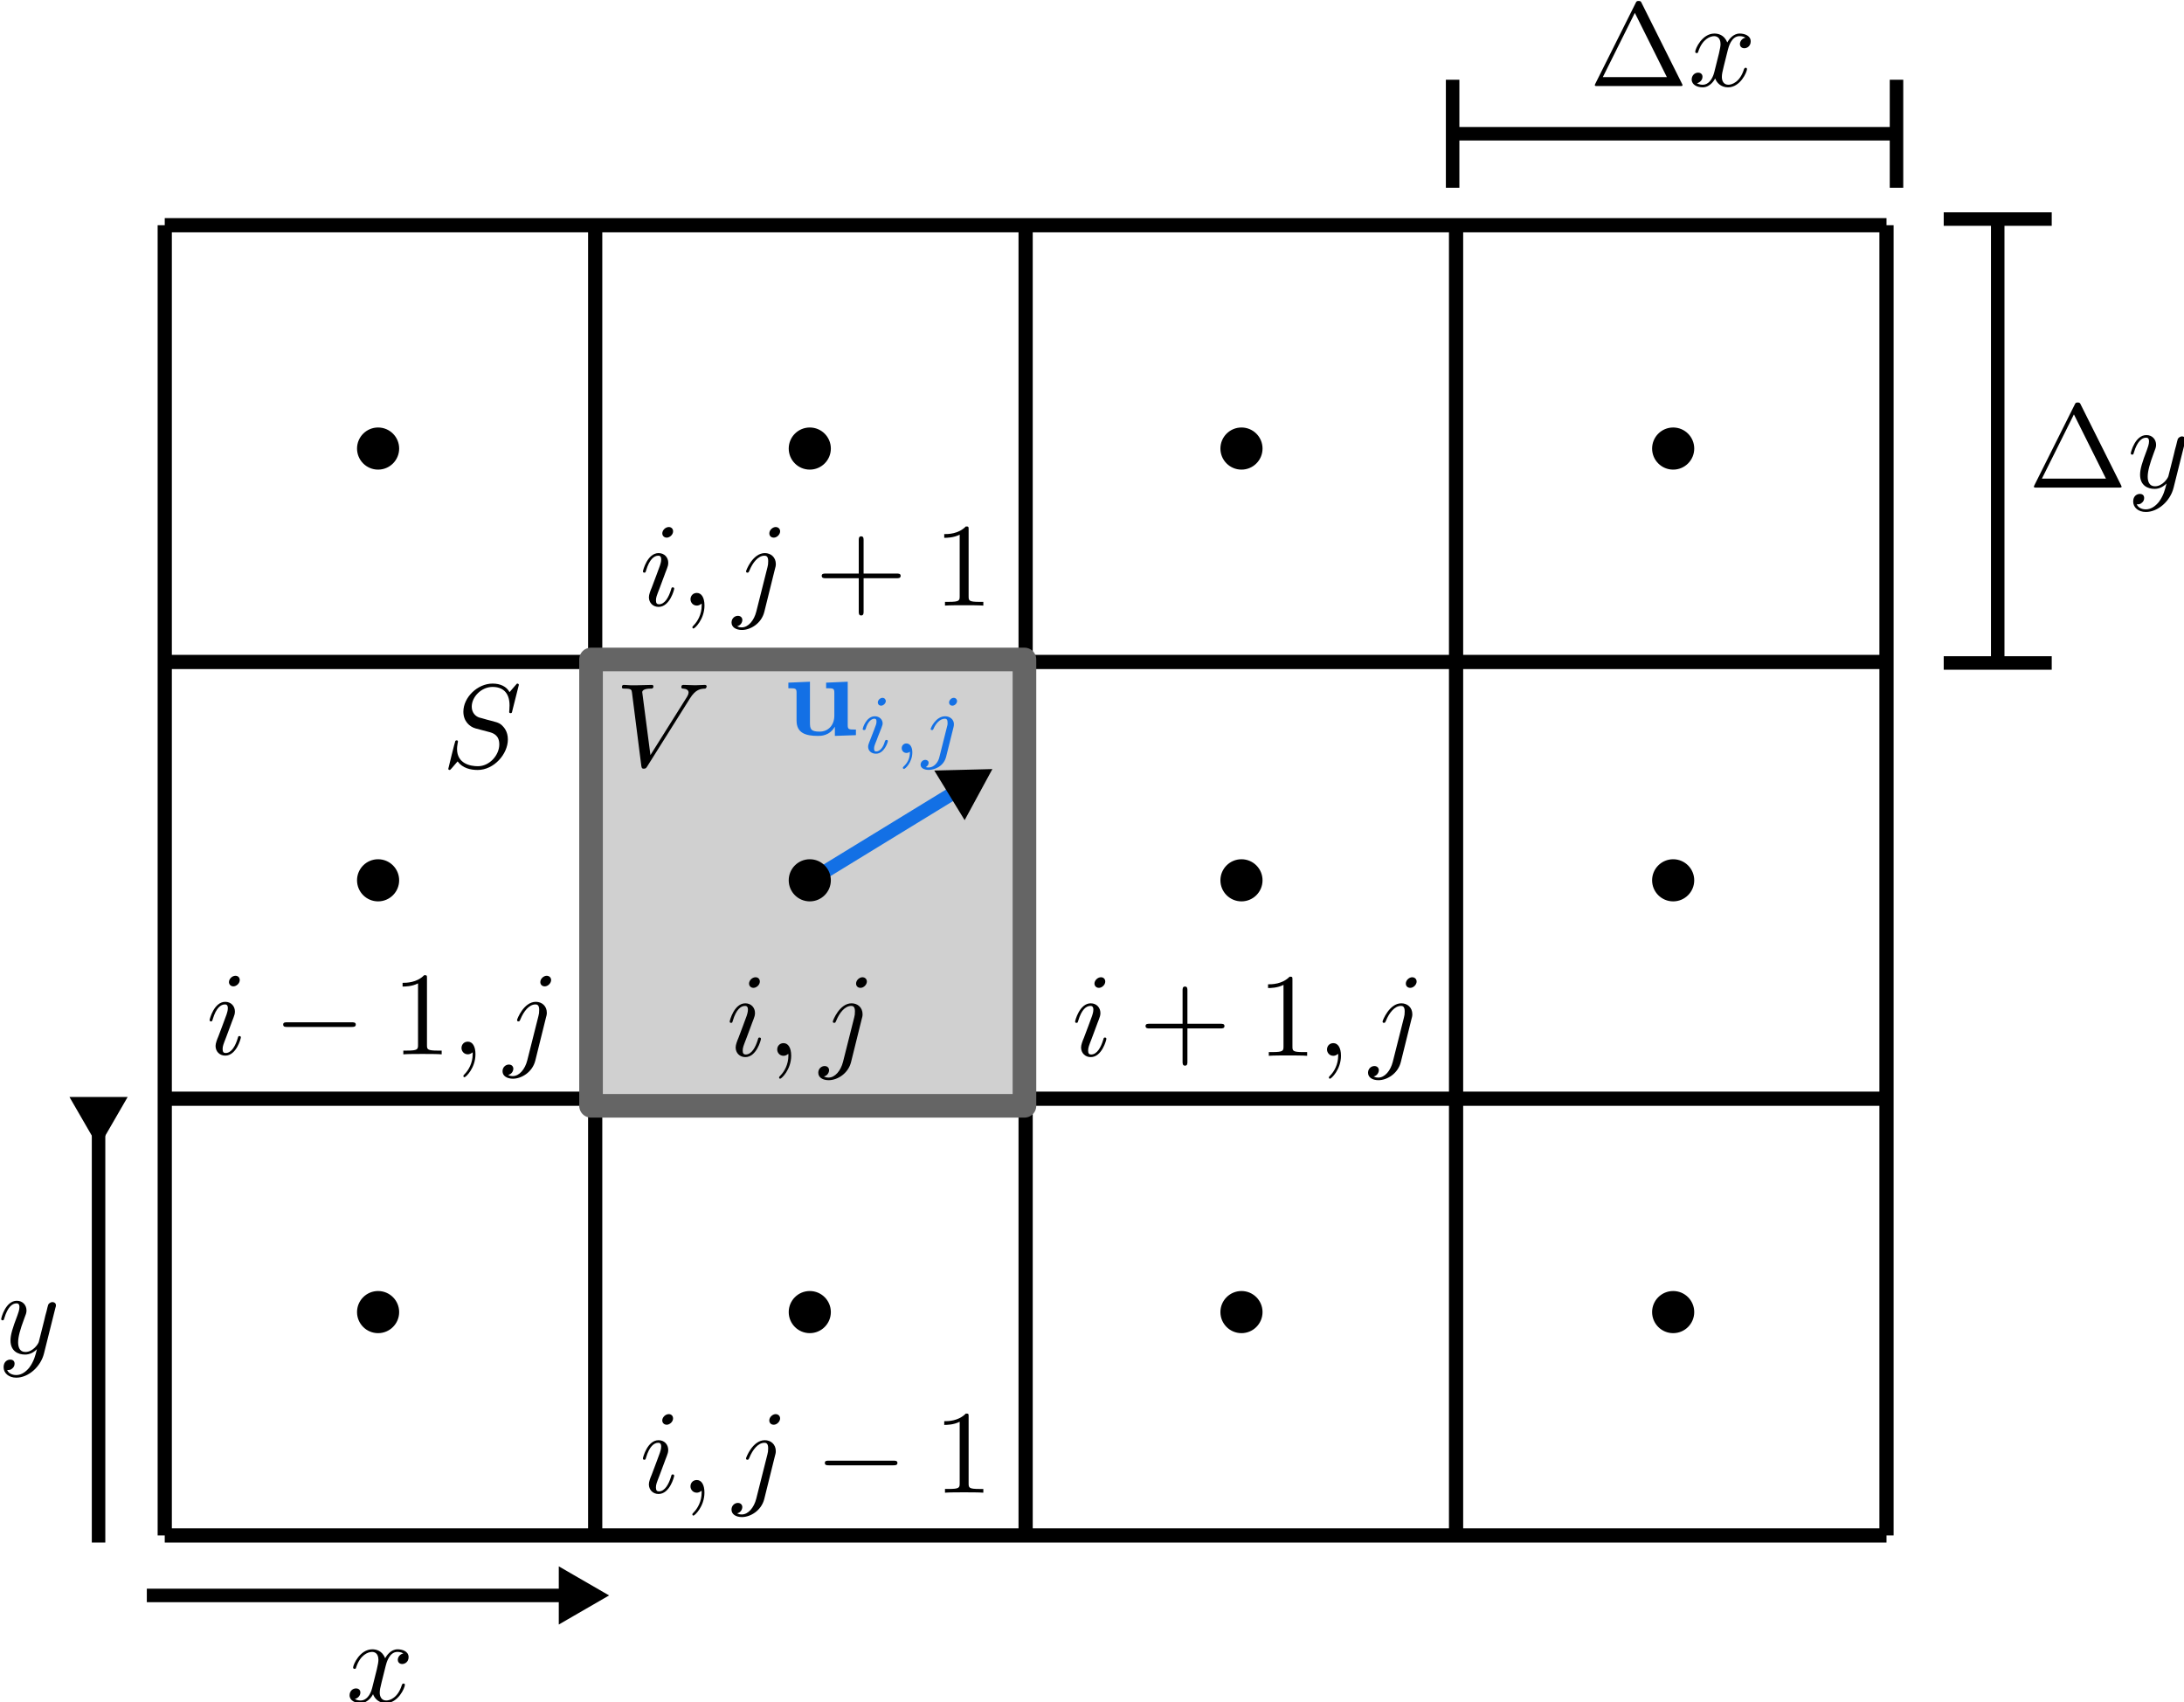
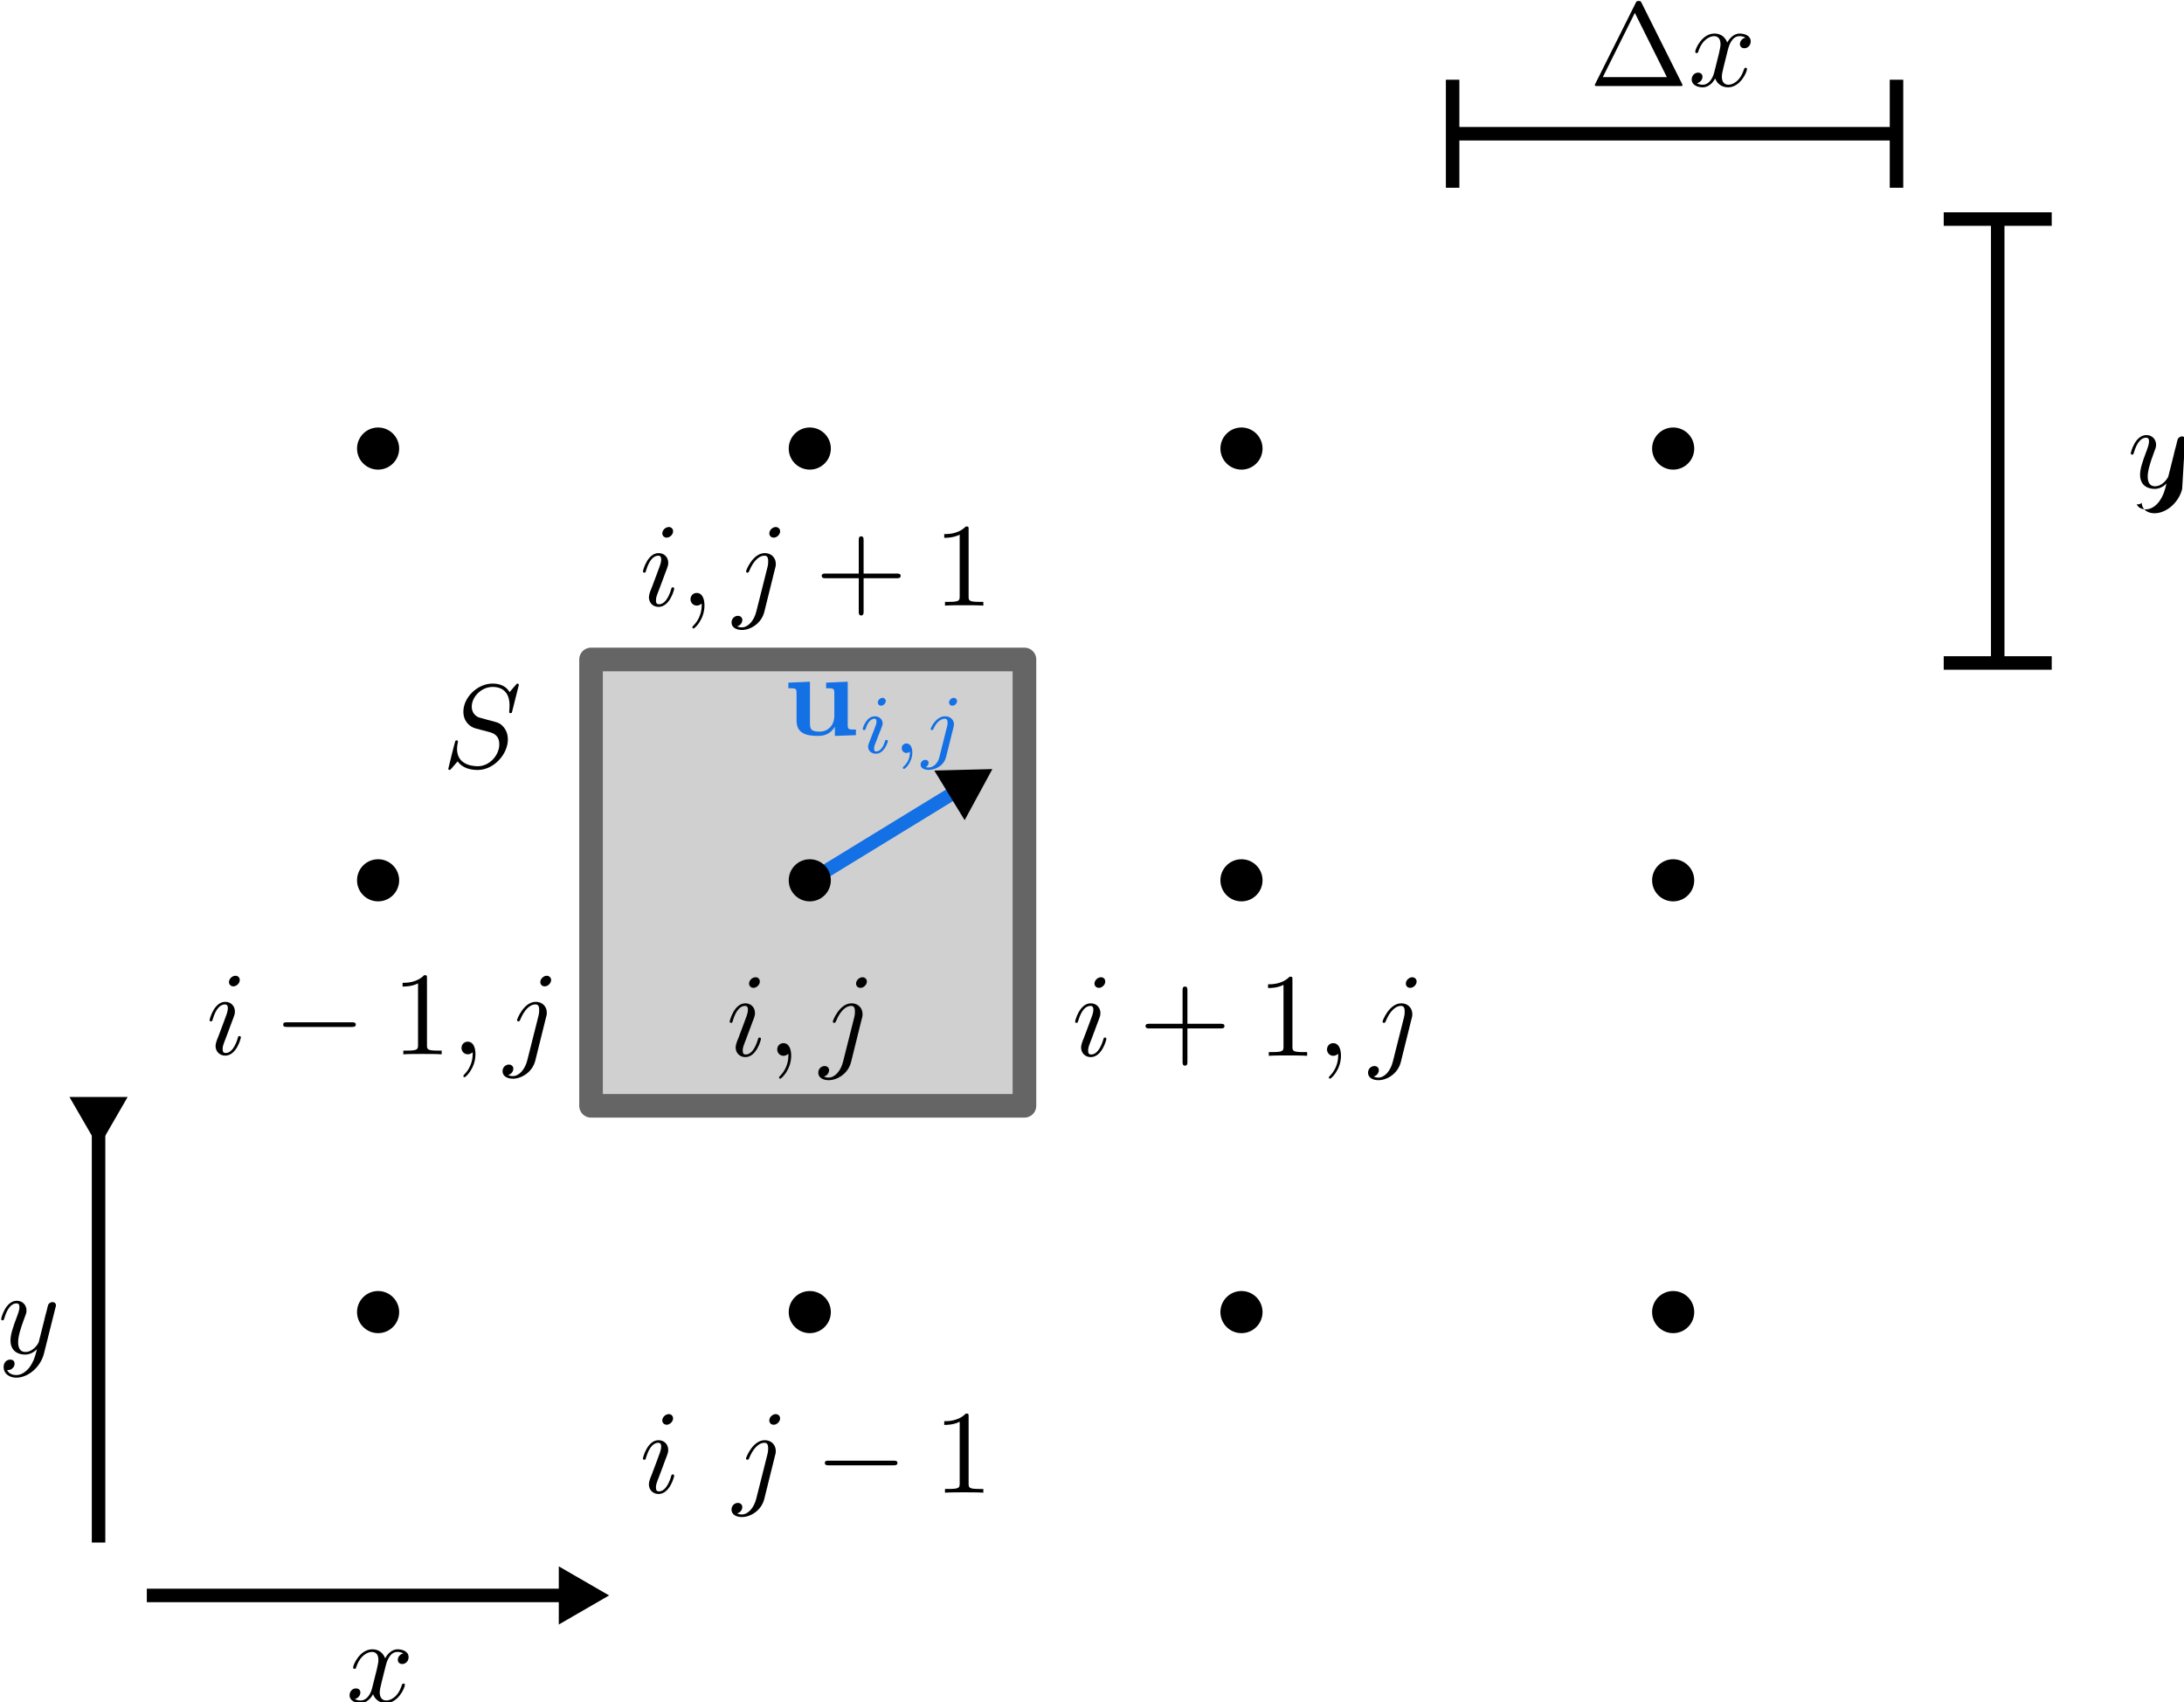
<svg xmlns="http://www.w3.org/2000/svg" width="64.707mm" height="50.423mm" viewBox="0 0 64.707 50.423" version="1.1" id="svg1">
  <defs id="defs1">
    <marker style="overflow:visible" id="Stop-2" refX="0" refY="0" orient="auto" markerWidth="1" markerHeight="1" viewBox="0 0 1 1" preserveAspectRatio="xMidYMid">
      <path style="fill:none;stroke:context-stroke;stroke-width:1" d="M 0,4 V -4" id="path23-7" />
    </marker>
    <marker style="overflow:visible" id="marker9-1" refX="0" refY="0" orient="auto" markerWidth="1" markerHeight="1" viewBox="0 0 1 1" preserveAspectRatio="xMidYMid">
      <path style="fill:none;stroke:context-stroke;stroke-width:1" d="M 0,4 V -4" id="path9-0" />
    </marker>
    <marker style="overflow:visible" id="Stop-6-0" refX="0" refY="0" orient="auto" markerWidth="1" markerHeight="1" viewBox="0 0 1 1" preserveAspectRatio="xMidYMid">
      <path style="fill:none;stroke:context-stroke;stroke-width:1" d="M 0,4 V -4" id="path23-5-9" />
    </marker>
    <marker style="overflow:visible" id="marker9-7-7" refX="0" refY="0" orient="auto" markerWidth="1" markerHeight="1" viewBox="0 0 1 1" preserveAspectRatio="xMidYMid">
      <path style="fill:none;stroke:context-stroke;stroke-width:1" d="M 0,4 V -4" id="path9-3-1" />
    </marker>
    <marker style="overflow:visible" id="marker7-7" refX="0" refY="0" orient="auto-start-reverse" markerWidth="0.7" markerHeight="0.7" viewBox="0 0 1 1" preserveAspectRatio="xMidYMid">
      <path transform="scale(0.5)" style="fill:context-stroke;fill-rule:evenodd;stroke:context-stroke;stroke-width:1pt" d="M 5.77,0 -2.88,5 V -5 Z" id="path7-4" />
    </marker>
    <marker style="overflow:visible" id="marker7-0-5" refX="0" refY="0" orient="auto-start-reverse" markerWidth="0.7" markerHeight="0.7" viewBox="0 0 1 1" preserveAspectRatio="xMidYMid">
      <path transform="scale(0.5)" style="fill:context-stroke;fill-rule:evenodd;stroke:context-stroke;stroke-width:1pt" d="M 5.77,0 -2.88,5 V -5 Z" id="path7-5-1" />
    </marker>
    <marker style="overflow:visible" id="marker7-6" refX="0" refY="0" orient="auto-start-reverse" markerWidth="0.7" markerHeight="0.7" viewBox="0 0 1 1" preserveAspectRatio="xMidYMid">
      <path transform="scale(0.5)" style="fill:context-stroke;fill-rule:evenodd;stroke:context-stroke;stroke-width:1pt" d="M 5.77,0 -2.88,5 V -5 Z" id="path7-66" />
    </marker>
  </defs>
  <g id="layer1" transform="translate(-3.969,-142.875)">
-     <path id="rect2-8" transform="translate(6.802,91.436)" d="M 53.06,58.111 H 2.048 M 53.06,71.049 H 2.048 M 53.06,83.987 H 2.048 M 53.06,96.925 H 2.048 M 53.06,58.111 V 96.925 M 40.307,58.111 V 96.925 M 27.554,58.111 V 96.925 M 14.801,58.111 V 96.925 M 2.048,58.111 v 38.814" style="fill:none;fill-opacity:1;stroke:#000000;stroke-width:0.421" />
    <path id="rect20" style="fill:#d0d0d0;stroke:#656565;stroke-width:0.7;stroke-linecap:square;stroke-linejoin:round" d="m 21.48,162.411 h 12.841 v 13.222 H 21.48 Z" />
    <path style="fill:none;fill-opacity:1;stroke:#1370e5;stroke-width:0.4;stroke-dasharray:none;stroke-opacity:1;marker-end:url(#marker7-6)" d="m 27.935,168.985 4.588,-2.808" id="path11-0" />
    <path id="path1-9-1" transform="translate(-14.443,104.589)" d="m 30.188,51.574 c 0,0.317 -0.257,0.574 -0.574,0.574 -0.317,0 -0.574,-0.257 -0.574,-0.574 0,-0.317 0.257,-0.574 0.574,-0.574 0.317,0 0.574,0.257 0.574,0.574 z m 12.79,0 c 0,0.317 -0.257,0.574 -0.574,0.574 -0.317,0 -0.574,-0.257 -0.574,-0.574 0,-0.317 0.257,-0.574 0.574,-0.574 0.317,0 0.574,0.257 0.574,0.574 z m 12.79,0 c 0,0.317 -0.257,0.574 -0.574,0.574 -0.317,0 -0.574,-0.257 -0.574,-0.574 0,-0.317 0.257,-0.574 0.574,-0.574 0.317,0 0.574,0.257 0.574,0.574 z m 12.79,0 c 0,0.317 -0.257,0.574 -0.574,0.574 -0.317,0 -0.574,-0.257 -0.574,-0.574 0,-0.317 0.257,-0.574 0.574,-0.574 0.317,0 0.574,0.257 0.574,0.574 z M 30.188,64.364 c 0,0.317 -0.257,0.574 -0.574,0.574 -0.317,0 -0.574,-0.257 -0.574,-0.574 0,-0.317 0.257,-0.574 0.574,-0.574 0.317,0 0.574,0.257 0.574,0.574 z m 12.79,0 c 0,0.317 -0.257,0.574 -0.574,0.574 -0.317,0 -0.574,-0.257 -0.574,-0.574 0,-0.317 0.257,-0.574 0.574,-0.574 0.317,0 0.574,0.257 0.574,0.574 z m 12.79,0 c 0,0.317 -0.257,0.574 -0.574,0.574 -0.317,0 -0.574,-0.257 -0.574,-0.574 0,-0.317 0.257,-0.574 0.574,-0.574 0.317,0 0.574,0.257 0.574,0.574 z m 12.79,0 c 0,0.317 -0.257,0.574 -0.574,0.574 -0.317,0 -0.574,-0.257 -0.574,-0.574 0,-0.317 0.257,-0.574 0.574,-0.574 0.317,0 0.574,0.257 0.574,0.574 z M 30.188,77.155 c 0,0.317 -0.257,0.574 -0.574,0.574 -0.317,0 -0.574,-0.257 -0.574,-0.574 0,-0.317 0.257,-0.574 0.574,-0.574 0.317,0 0.574,0.257 0.574,0.574 z m 12.79,0 c 0,0.317 -0.257,0.574 -0.574,0.574 -0.317,0 -0.574,-0.257 -0.574,-0.574 0,-0.317 0.257,-0.574 0.574,-0.574 0.317,0 0.574,0.257 0.574,0.574 z m 12.79,0 c 0,0.317 -0.257,0.574 -0.574,0.574 -0.317,0 -0.574,-0.257 -0.574,-0.574 0,-0.317 0.257,-0.574 0.574,-0.574 0.317,0 0.574,0.257 0.574,0.574 z m 12.79,0 c 0,0.317 -0.257,0.574 -0.574,0.574 -0.317,0 -0.574,-0.257 -0.574,-0.574 0,-0.317 0.257,-0.574 0.574,-0.574 0.317,0 0.574,0.257 0.574,0.574 z" style="fill:#000000;fill-opacity:1;stroke:#000000;stroke-width:0.1;stroke-dasharray:none" />
    <g fill="#000000" fill-opacity="1" id="id-6db3ad41-5d67-4144-8ece-df3410f6ba68-1" transform="matrix(0.353,0,0,0.353,-38.274,145.717)">
      <g transform="translate(148.712,134.765)" id="g9012-6">
        <path d="M 3.328,-3.016 C 3.391,-3.266 3.625,-4.188 4.312,-4.188 c 0.047,0 0.297,0 0.5,0.125 C 4.531,-4 4.344,-3.766 4.344,-3.516 c 0,0.156 0.109,0.344 0.375,0.344 0.219,0 0.531,-0.172 0.531,-0.578 0,-0.516 -0.578,-0.656 -0.922,-0.656 -0.578,0 -0.922,0.531 -1.047,0.75 -0.25,-0.656 -0.781,-0.75 -1.078,-0.75 -1.031,0 -1.609,1.281 -1.609,1.531 0,0.109 0.109,0.109 0.125,0.109 0.078,0 0.109,-0.031 0.125,-0.109 0.344,-1.062 1,-1.312 1.344,-1.312 0.188,0 0.531,0.094 0.531,0.672 0,0.312 -0.172,0.969 -0.531,2.375 -0.156,0.609 -0.516,1.031 -0.953,1.031 -0.062,0 -0.281,0 -0.5,-0.125 0.25,-0.062 0.469,-0.266 0.469,-0.547 0,-0.266 -0.219,-0.344 -0.359,-0.344 -0.312,0 -0.547,0.25 -0.547,0.578 0,0.453 0.484,0.656 0.922,0.656 0.672,0 1.031,-0.703 1.047,-0.75 0.125,0.359 0.484,0.75 1.078,0.75 1.031,0 1.594,-1.281 1.594,-1.531 0,-0.109 -0.078,-0.109 -0.109,-0.109 -0.094,0 -0.109,0.047 -0.141,0.109 -0.328,1.078 -1,1.312 -1.312,1.312 -0.391,0 -0.547,-0.312 -0.547,-0.656 0,-0.219 0.047,-0.438 0.156,-0.875 z m 0,0" id="id-f63ab296-abfd-40fc-b69b-dd7b22c36eb0-1" />
      </g>
    </g>
    <g fill="#000000" fill-opacity="1" id="id-79bb0d63-1291-49dc-9b0f-5f08fda5b2e5-1" transform="matrix(0.353,0,0,0.353,-51.777,135.392)">
      <g transform="translate(157.723,134.765)" id="g507-8">
        <path d="m 4.844,-3.797 c 0.047,-0.141 0.047,-0.156 0.047,-0.234 0,-0.172 -0.141,-0.266 -0.297,-0.266 -0.094,0 -0.25,0.062 -0.344,0.203 -0.016,0.062 -0.109,0.359 -0.141,0.547 -0.078,0.25 -0.141,0.531 -0.203,0.797 l -0.453,1.797 c -0.031,0.141 -0.469,0.844 -1.125,0.844 -0.5,0 -0.609,-0.438 -0.609,-0.812 C 1.719,-1.375 1.891,-2 2.219,-2.875 2.375,-3.281 2.422,-3.391 2.422,-3.594 c 0,-0.438 -0.312,-0.812 -0.812,-0.812 -0.953,0 -1.312,1.453 -1.312,1.531 0,0.109 0.094,0.109 0.109,0.109 0.109,0 0.109,-0.031 0.156,-0.188 0.281,-0.938 0.672,-1.234 1.016,-1.234 0.078,0 0.25,0 0.25,0.312 0,0.25 -0.109,0.516 -0.172,0.703 -0.406,1.062 -0.578,1.625 -0.578,2.094 0,0.891 0.625,1.188 1.219,1.188 0.391,0 0.719,-0.172 1,-0.453 -0.125,0.516 -0.25,1.016 -0.641,1.547 -0.266,0.328 -0.641,0.625 -1.094,0.625 -0.141,0 -0.594,-0.031 -0.766,-0.422 0.156,0 0.297,0 0.422,-0.125 C 1.328,1.203 1.422,1.062 1.422,0.875 1.422,0.562 1.156,0.531 1.062,0.531 0.828,0.531 0.5,0.688 0.5,1.172 c 0,0.5 0.438,0.875 1.062,0.875 1.016,0 2.047,-0.906 2.328,-2.031 z m 0,0" id="id-805fc1fb-73da-40d6-8162-e9fc5e0c5023-1" />
      </g>
    </g>
    <g fill="#000000" fill-opacity="1" id="id-8e88eb9d-5f69-43ff-8361-167188e90640-1" transform="matrix(0.353,0,0,0.353,-7.646,97.852)">
      <g transform="translate(166.29,134.765)" id="g1243-5">
        <path d="m 4.406,-6.953 c -0.062,-0.141 -0.094,-0.188 -0.266,-0.188 -0.156,0 -0.188,0.047 -0.25,0.188 l -3.375,6.75 C 0.469,-0.109 0.469,-0.094 0.469,-0.078 0.469,0 0.531,0 0.688,0 h 6.922 c 0.156,0 0.219,0 0.219,-0.078 0,-0.016 0,-0.031 -0.047,-0.125 z m -0.578,0.812 2.688,5.391 h -5.375 z m 0,0" id="id-455790b9-5d1c-4e34-bcea-6eb9f6bca26a-0" />
      </g>
    </g>
    <g fill="#000000" fill-opacity="1" id="id-c6b39835-43bc-46a7-8084-5600044f2056-0" transform="matrix(0.353,0,0,0.353,-7.646,97.852)">
      <g transform="translate(174.592,134.765)" id="g1906-8">
        <path d="M 3.328,-3.016 C 3.391,-3.266 3.625,-4.188 4.312,-4.188 c 0.047,0 0.297,0 0.5,0.125 C 4.531,-4 4.344,-3.766 4.344,-3.516 c 0,0.156 0.109,0.344 0.375,0.344 0.219,0 0.531,-0.172 0.531,-0.578 0,-0.516 -0.578,-0.656 -0.922,-0.656 -0.578,0 -0.922,0.531 -1.047,0.75 -0.25,-0.656 -0.781,-0.75 -1.078,-0.75 -1.031,0 -1.609,1.281 -1.609,1.531 0,0.109 0.109,0.109 0.125,0.109 0.078,0 0.109,-0.031 0.125,-0.109 0.344,-1.062 1,-1.312 1.344,-1.312 0.188,0 0.531,0.094 0.531,0.672 0,0.312 -0.172,0.969 -0.531,2.375 -0.156,0.609 -0.516,1.031 -0.953,1.031 -0.062,0 -0.281,0 -0.5,-0.125 0.25,-0.062 0.469,-0.266 0.469,-0.547 0,-0.266 -0.219,-0.344 -0.359,-0.344 -0.312,0 -0.547,0.25 -0.547,0.578 0,0.453 0.484,0.656 0.922,0.656 0.672,0 1.031,-0.703 1.047,-0.75 0.125,0.359 0.484,0.75 1.078,0.75 1.031,0 1.594,-1.281 1.594,-1.531 0,-0.109 -0.078,-0.109 -0.109,-0.109 -0.094,0 -0.109,0.047 -0.141,0.109 -0.328,1.078 -1,1.312 -1.312,1.312 -0.391,0 -0.547,-0.312 -0.547,-0.656 0,-0.219 0.047,-0.438 0.156,-0.875 z m 0,0" id="id-93ea065c-12af-4ded-bf84-7adb3574f1a0-3" />
      </g>
    </g>
    <g fill="#000000" fill-opacity="1" id="id-f107112e-5c5e-4feb-adeb-5215a9353d06-7" transform="matrix(0.353,0,0,0.353,-0.75,109.747)">
      <g transform="translate(183.607,134.765)" id="g2136-0">
-         <path d="m 4.406,-6.953 c -0.062,-0.141 -0.094,-0.188 -0.266,-0.188 -0.156,0 -0.188,0.047 -0.25,0.188 l -3.375,6.75 C 0.469,-0.109 0.469,-0.094 0.469,-0.078 0.469,0 0.531,0 0.688,0 h 6.922 c 0.156,0 0.219,0 0.219,-0.078 0,-0.016 0,-0.031 -0.047,-0.125 z m -0.578,0.812 2.688,5.391 h -5.375 z m 0,0" id="id-bce483fa-aa5c-4d3e-b22a-e6493245d9ee-1" />
-       </g>
+         </g>
    </g>
    <g fill="#000000" fill-opacity="1" id="id-7cc814c5-e495-4179-b9ce-e5072420df3b-3" transform="matrix(0.353,0,0,0.353,-0.75,109.747)">
      <g transform="translate(191.909,134.765)" id="g6340-4">
-         <path d="m 4.844,-3.797 c 0.047,-0.141 0.047,-0.156 0.047,-0.234 0,-0.172 -0.141,-0.266 -0.297,-0.266 -0.094,0 -0.25,0.062 -0.344,0.203 -0.016,0.062 -0.109,0.359 -0.141,0.547 -0.078,0.25 -0.141,0.531 -0.203,0.797 l -0.453,1.797 c -0.031,0.141 -0.469,0.844 -1.125,0.844 -0.5,0 -0.609,-0.438 -0.609,-0.812 C 1.719,-1.375 1.891,-2 2.219,-2.875 2.375,-3.281 2.422,-3.391 2.422,-3.594 c 0,-0.438 -0.312,-0.812 -0.812,-0.812 -0.953,0 -1.312,1.453 -1.312,1.531 0,0.109 0.094,0.109 0.109,0.109 0.109,0 0.109,-0.031 0.156,-0.188 0.281,-0.938 0.672,-1.234 1.016,-1.234 0.078,0 0.25,0 0.25,0.312 0,0.25 -0.109,0.516 -0.172,0.703 -0.406,1.062 -0.578,1.625 -0.578,2.094 0,0.891 0.625,1.188 1.219,1.188 0.391,0 0.719,-0.172 1,-0.453 -0.125,0.516 -0.25,1.016 -0.641,1.547 -0.266,0.328 -0.641,0.625 -1.094,0.625 -0.141,0 -0.594,-0.031 -0.766,-0.422 0.156,0 0.297,0 0.422,-0.125 C 1.328,1.203 1.422,1.062 1.422,0.875 1.422,0.562 1.156,0.531 1.062,0.531 0.828,0.531 0.5,0.688 0.5,1.172 c 0,0.5 0.438,0.875 1.062,0.875 1.016,0 2.047,-0.906 2.328,-2.031 z m 0,0" id="id-0b1dd40e-f75d-4263-83ca-f7b79dfea76e-3" />
+         <path d="m 4.844,-3.797 c 0.047,-0.141 0.047,-0.156 0.047,-0.234 0,-0.172 -0.141,-0.266 -0.297,-0.266 -0.094,0 -0.25,0.062 -0.344,0.203 -0.016,0.062 -0.109,0.359 -0.141,0.547 -0.078,0.25 -0.141,0.531 -0.203,0.797 l -0.453,1.797 c -0.031,0.141 -0.469,0.844 -1.125,0.844 -0.5,0 -0.609,-0.438 -0.609,-0.812 C 1.719,-1.375 1.891,-2 2.219,-2.875 2.375,-3.281 2.422,-3.391 2.422,-3.594 c 0,-0.438 -0.312,-0.812 -0.812,-0.812 -0.953,0 -1.312,1.453 -1.312,1.531 0,0.109 0.094,0.109 0.109,0.109 0.109,0 0.109,-0.031 0.156,-0.188 0.281,-0.938 0.672,-1.234 1.016,-1.234 0.078,0 0.25,0 0.25,0.312 0,0.25 -0.109,0.516 -0.172,0.703 -0.406,1.062 -0.578,1.625 -0.578,2.094 0,0.891 0.625,1.188 1.219,1.188 0.391,0 0.719,-0.172 1,-0.453 -0.125,0.516 -0.25,1.016 -0.641,1.547 -0.266,0.328 -0.641,0.625 -1.094,0.625 -0.141,0 -0.594,-0.031 -0.766,-0.422 0.156,0 0.297,0 0.422,-0.125 c 0,0.5 0.438,0.875 1.062,0.875 1.016,0 2.047,-0.906 2.328,-2.031 z m 0,0" id="id-0b1dd40e-f75d-4263-83ca-f7b79dfea76e-3" />
      </g>
    </g>
    <path style="fill:#000000;fill-opacity:1;stroke:#000000;stroke-width:0.4;stroke-dasharray:none;stroke-opacity:1;marker-start:url(#Stop-2);marker-end:url(#marker9-1)" d="M 47.007,146.837 H 60.158" id="path8-7" />
    <path style="fill:#000000;fill-opacity:1;stroke:#000000;stroke-width:0.4;stroke-dasharray:none;stroke-opacity:1;marker-start:url(#Stop-6-0);marker-end:url(#marker9-7-7)" d="m 63.157,149.364 v 13.151" id="path8-3-7" />
    <path style="fill:#000000;fill-opacity:1;stroke:#000000;stroke-width:0.4;stroke-dasharray:none;stroke-opacity:1;marker-start:url(#marker7-7)" d="m 6.889,175.869 v 12.702" id="path5-5" />
    <path style="fill:#000000;fill-opacity:1;stroke:#000000;stroke-width:0.4;stroke-dasharray:none;stroke-opacity:1;marker-start:url(#marker7-0-5)" d="M 21.021,190.138 H 8.319" id="path5-7-1" />
    <g fill="#000000" fill-opacity="1" id="id-cf12fe7f-c81c-42e8-aca8-bf2293fec1f9-7" transform="matrix(0.353,0,0,0.353,-30.298,117.997)">
      <g transform="translate(148.712,134.765)" id="g2570-6">
-         <path d="M 6.266,-5.672 C 6.75,-6.453 7.172,-6.484 7.531,-6.5 c 0.125,-0.016 0.141,-0.172 0.141,-0.188 0,-0.078 -0.062,-0.125 -0.141,-0.125 -0.25,0 -0.547,0.031 -0.812,0.031 -0.328,0 -0.672,-0.031 -0.984,-0.031 -0.062,0 -0.188,0 -0.188,0.188 0,0.109 0.078,0.125 0.156,0.125 0.266,0.016 0.453,0.125 0.453,0.328 0,0.156 -0.141,0.375 -0.141,0.375 l -3.062,4.875 -0.688,-5.281 C 2.266,-6.375 2.5,-6.5 2.953,-6.5 c 0.141,0 0.25,0 0.25,-0.203 0,-0.078 -0.078,-0.109 -0.125,-0.109 -0.406,0 -0.828,0.031 -1.25,0.031 -0.172,0 -0.359,0 -0.547,0 -0.172,0 -0.359,-0.031 -0.531,-0.031 -0.078,0 -0.188,0 -0.188,0.188 0,0.125 0.078,0.125 0.25,0.125 0.547,0 0.562,0.094 0.594,0.344 L 2.188,-0.016 C 2.219,0.188 2.266,0.219 2.391,0.219 c 0.156,0 0.203,-0.047 0.281,-0.172 z m 0,0" id="id-bc8cc572-419d-4fc1-bb75-d4848f48d7ff-8" />
-       </g>
+         </g>
    </g>
    <g fill="#000000" fill-opacity="1" id="id-7a5e5402-4b67-4edd-96db-35a191bcd7a9-5" transform="matrix(0.353,0,0,0.353,-39.433,118.035)">
      <g transform="translate(160.062,134.765)" id="g661-4">
        <path d="m 6.438,-6.922 c 0,-0.031 -0.031,-0.109 -0.125,-0.109 -0.047,0 -0.047,0.016 -0.172,0.156 L 5.656,-6.312 c -0.25,-0.469 -0.766,-0.719 -1.422,-0.719 -1.266,0 -2.453,1.156 -2.453,2.359 0,0.797 0.516,1.266 1.031,1.406 l 1.062,0.281 c 0.375,0.094 0.922,0.25 0.922,1.062 0,0.891 -0.812,1.828 -1.797,1.828 -0.641,0 -1.75,-0.219 -1.75,-1.453 0,-0.234 0.062,-0.484 0.062,-0.531 0.016,-0.047 0.016,-0.062 0.016,-0.078 0,-0.094 -0.062,-0.109 -0.109,-0.109 -0.047,0 -0.078,0.016 -0.109,0.047 -0.031,0.031 -0.594,2.312 -0.594,2.344 0,0.047 0.047,0.094 0.109,0.094 0.047,0 0.062,-0.016 0.188,-0.156 L 1.297,-0.5 c 0.422,0.578 1.109,0.719 1.688,0.719 1.359,0 2.531,-1.328 2.531,-2.562 0,-0.688 -0.344,-1.031 -0.484,-1.172 C 4.797,-3.734 4.641,-3.781 3.766,-4 3.531,-4.062 3.188,-4.172 3.094,-4.188 2.828,-4.281 2.484,-4.562 2.484,-5.094 c 0,-0.812 0.797,-1.656 1.75,-1.656 0.812,0 1.422,0.438 1.422,1.547 0,0.312 -0.031,0.5 -0.031,0.562 0,0 0,0.094 0.109,0.094 0.109,0 0.125,-0.031 0.156,-0.203 z m 0,0" id="id-52c67093-2b85-464d-9442-de27d04d1056-7" />
      </g>
    </g>
    <g transform="matrix(0.353,0,0,0.353,25.483,174.152)" id="g6097" style="fill:#000000;fill-opacity:1">
      <path d="m 2.828,-6.234 c 0,-0.203 -0.141,-0.359 -0.359,-0.359 -0.281,0 -0.547,0.266 -0.547,0.531 0,0.188 0.141,0.359 0.375,0.359 0.234,0 0.531,-0.234 0.531,-0.531 z m -0.75,3.75 c 0.109,-0.281 0.109,-0.312 0.219,-0.578 0.078,-0.203 0.125,-0.344 0.125,-0.531 0,-0.438 -0.312,-0.812 -0.812,-0.812 -0.938,0 -1.312,1.453 -1.312,1.531 0,0.109 0.094,0.109 0.109,0.109 0.109,0 0.109,-0.031 0.156,-0.188 0.281,-0.938 0.672,-1.234 1.016,-1.234 0.078,0 0.25,0 0.25,0.312 0,0.219 -0.078,0.422 -0.109,0.531 -0.078,0.25 -0.531,1.406 -0.688,1.844 -0.109,0.25 -0.234,0.578 -0.234,0.797 0,0.469 0.344,0.812 0.812,0.812 0.938,0 1.312,-1.438 1.312,-1.531 0,-0.109 -0.094,-0.109 -0.125,-0.109 -0.094,0 -0.094,0.031 -0.141,0.188 -0.188,0.625 -0.516,1.234 -1.016,1.234 -0.172,0 -0.25,-0.094 -0.25,-0.328 0,-0.25 0.062,-0.391 0.297,-1 z m 0,0" id="id-2f1e0976-afbd-4cc8-8a17-087ce416f3e0" />
    </g>
    <g transform="matrix(0.353,0,0,0.353,26.693,174.152)" id="g383" style="fill:#000000;fill-opacity:1">
      <path d="m 2.031,-0.016 c 0,-0.656 -0.25,-1.047 -0.641,-1.047 -0.328,0 -0.531,0.25 -0.531,0.531 C 0.859,-0.266 1.062,0 1.391,0 1.5,0 1.641,-0.047 1.734,-0.125 1.766,-0.156 1.781,-0.156 1.781,-0.156 c 0.016,0 0.016,0 0.016,0.141 0,0.75 -0.344,1.344 -0.672,1.672 -0.109,0.109 -0.109,0.125 -0.109,0.156 0,0.078 0.047,0.109 0.094,0.109 0.109,0 0.922,-0.766 0.922,-1.938 z m 0,0" id="id-e91d0b18-62a2-459e-b991-5f5fc067e0af" />
    </g>
    <g transform="matrix(0.353,0,0,0.353,28.257,174.152)" id="g8803" style="fill:#000000;fill-opacity:1">
      <path d="m 3.953,-6.234 c 0,-0.188 -0.141,-0.359 -0.375,-0.359 -0.234,0 -0.531,0.234 -0.531,0.531 0,0.203 0.141,0.359 0.375,0.359 0.266,0 0.531,-0.266 0.531,-0.531 z m -2,6.734 c -0.188,0.75 -0.672,1.328 -1.219,1.328 -0.062,0 -0.219,0 -0.391,-0.094 0.297,-0.062 0.438,-0.328 0.438,-0.531 0,-0.156 -0.109,-0.344 -0.375,-0.344 -0.25,0 -0.531,0.203 -0.531,0.562 0,0.406 0.391,0.625 0.875,0.625 0.703,0 1.625,-0.531 1.875,-1.516 L 3.531,-3.125 c 0.062,-0.188 0.062,-0.328 0.062,-0.359 0,-0.578 -0.422,-0.922 -0.922,-0.922 -1.016,0 -1.578,1.453 -1.578,1.531 0,0.109 0.094,0.109 0.109,0.109 0.094,0 0.109,-0.016 0.188,-0.203 0.25,-0.609 0.703,-1.219 1.25,-1.219 0.141,0 0.312,0.047 0.312,0.453 0,0.234 -0.016,0.344 -0.062,0.516 z m 0,0" id="id-9950e735-ea58-4267-8993-beb969fd37cb" />
    </g>
    <g transform="matrix(0.353,0,0,0.353,10.074,174.108)" id="g9276" style="fill:#000000;fill-opacity:1">
      <path d="m 2.828,-6.234 c 0,-0.203 -0.141,-0.359 -0.359,-0.359 -0.281,0 -0.547,0.266 -0.547,0.531 0,0.188 0.141,0.359 0.375,0.359 0.234,0 0.531,-0.234 0.531,-0.531 z m -0.75,3.75 c 0.109,-0.281 0.109,-0.312 0.219,-0.578 0.078,-0.203 0.125,-0.344 0.125,-0.531 0,-0.438 -0.312,-0.812 -0.812,-0.812 -0.938,0 -1.312,1.453 -1.312,1.531 0,0.109 0.094,0.109 0.109,0.109 0.109,0 0.109,-0.031 0.156,-0.188 0.281,-0.938 0.672,-1.234 1.016,-1.234 0.078,0 0.25,0 0.25,0.312 0,0.219 -0.078,0.422 -0.109,0.531 -0.078,0.25 -0.531,1.406 -0.688,1.844 -0.109,0.25 -0.234,0.578 -0.234,0.797 0,0.469 0.344,0.812 0.812,0.812 0.938,0 1.312,-1.438 1.312,-1.531 0,-0.109 -0.094,-0.109 -0.125,-0.109 -0.094,0 -0.094,0.031 -0.141,0.188 -0.188,0.625 -0.516,1.234 -1.016,1.234 -0.172,0 -0.25,-0.094 -0.25,-0.328 0,-0.25 0.062,-0.391 0.297,-1 z m 0,0" id="id-51a273ff-9019-477b-8c62-d96664d3a6d6" />
    </g>
    <g transform="matrix(0.353,0,0,0.353,12.067,174.108)" id="g9056" style="fill:#000000;fill-opacity:1">
      <path d="m 6.562,-2.297 c 0.172,0 0.359,0 0.359,-0.203 0,-0.188 -0.188,-0.188 -0.359,-0.188 H 1.172 c -0.172,0 -0.344,0 -0.344,0.188 0,0.203 0.172,0.203 0.344,0.203 z m 0,0" id="id-ec7127c5-37db-4cc8-974f-bea7a7bb2ad0" />
    </g>
    <g transform="matrix(0.353,0,0,0.353,15.582,174.108)" id="g1067" style="fill:#000000;fill-opacity:1">
      <path d="m 2.938,-6.375 c 0,-0.25 0,-0.266 -0.234,-0.266 C 2.078,-6 1.203,-6 0.891,-6 v 0.312 c 0.203,0 0.781,0 1.297,-0.266 v 5.172 c 0,0.359 -0.031,0.469 -0.922,0.469 h -0.312 V 0 c 0.344,-0.031 1.203,-0.031 1.609,-0.031 0.391,0 1.266,0 1.609,0.031 v -0.312 h -0.312 c -0.906,0 -0.922,-0.109 -0.922,-0.469 z m 0,0" id="id-fdbc927b-098c-46be-99c1-26c4b232e734" />
    </g>
    <g transform="matrix(0.353,0,0,0.353,17.339,174.108)" id="g3495" style="fill:#000000;fill-opacity:1">
      <path d="m 2.031,-0.016 c 0,-0.656 -0.25,-1.047 -0.641,-1.047 -0.328,0 -0.531,0.25 -0.531,0.531 C 0.859,-0.266 1.062,0 1.391,0 1.5,0 1.641,-0.047 1.734,-0.125 1.766,-0.156 1.781,-0.156 1.781,-0.156 c 0.016,0 0.016,0 0.016,0.141 0,0.75 -0.344,1.344 -0.672,1.672 -0.109,0.109 -0.109,0.125 -0.109,0.156 0,0.078 0.047,0.109 0.094,0.109 0.109,0 0.922,-0.766 0.922,-1.938 z m 0,0" id="id-c2392a9b-8af3-4642-a045-185ae278c9fc" />
    </g>
    <g transform="matrix(0.353,0,0,0.353,18.902,174.108)" id="g2577" style="fill:#000000;fill-opacity:1">
      <path d="m 3.953,-6.234 c 0,-0.188 -0.141,-0.359 -0.375,-0.359 -0.234,0 -0.531,0.234 -0.531,0.531 0,0.203 0.141,0.359 0.375,0.359 0.266,0 0.531,-0.266 0.531,-0.531 z m -2,6.734 c -0.188,0.75 -0.672,1.328 -1.219,1.328 -0.062,0 -0.219,0 -0.391,-0.094 0.297,-0.062 0.438,-0.328 0.438,-0.531 0,-0.156 -0.109,-0.344 -0.375,-0.344 -0.25,0 -0.531,0.203 -0.531,0.562 0,0.406 0.391,0.625 0.875,0.625 0.703,0 1.625,-0.531 1.875,-1.516 L 3.531,-3.125 c 0.062,-0.188 0.062,-0.328 0.062,-0.359 0,-0.578 -0.422,-0.922 -0.922,-0.922 -1.016,0 -1.578,1.453 -1.578,1.531 0,0.109 0.094,0.109 0.109,0.109 0.094,0 0.109,-0.016 0.188,-0.203 0.25,-0.609 0.703,-1.219 1.25,-1.219 0.141,0 0.312,0.047 0.312,0.453 0,0.234 -0.016,0.344 -0.062,0.516 z m 0,0" id="id-1f188591-fc9f-4242-b3c3-1bd1dddc8010" />
    </g>
    <g transform="matrix(0.353,0,0,0.353,35.717,174.152)" id="g793" style="fill:#000000;fill-opacity:1">
      <path d="m 2.828,-6.234 c 0,-0.203 -0.141,-0.359 -0.359,-0.359 -0.281,0 -0.547,0.266 -0.547,0.531 0,0.188 0.141,0.359 0.375,0.359 0.234,0 0.531,-0.234 0.531,-0.531 z m -0.75,3.75 c 0.109,-0.281 0.109,-0.312 0.219,-0.578 0.078,-0.203 0.125,-0.344 0.125,-0.531 0,-0.438 -0.312,-0.812 -0.812,-0.812 -0.938,0 -1.312,1.453 -1.312,1.531 0,0.109 0.094,0.109 0.109,0.109 0.109,0 0.109,-0.031 0.156,-0.188 0.281,-0.938 0.672,-1.234 1.016,-1.234 0.078,0 0.25,0 0.25,0.312 0,0.219 -0.078,0.422 -0.109,0.531 -0.078,0.25 -0.531,1.406 -0.688,1.844 -0.109,0.25 -0.234,0.578 -0.234,0.797 0,0.469 0.344,0.812 0.812,0.812 0.938,0 1.312,-1.438 1.312,-1.531 0,-0.109 -0.094,-0.109 -0.125,-0.109 -0.094,0 -0.094,0.031 -0.141,0.188 -0.188,0.625 -0.516,1.234 -1.016,1.234 -0.172,0 -0.25,-0.094 -0.25,-0.328 0,-0.25 0.062,-0.391 0.297,-1 z m 0,0" id="id-a2636360-ed60-414d-8e2c-483a74f7262d" />
    </g>
    <g transform="matrix(0.353,0,0,0.353,37.71,174.152)" id="g1519" style="fill:#000000;fill-opacity:1">
      <path d="m 4.078,-2.297 h 2.781 C 7,-2.297 7.188,-2.297 7.188,-2.5 7.188,-2.688 7,-2.688 6.859,-2.688 h -2.781 v -2.797 c 0,-0.141 0,-0.328 -0.203,-0.328 -0.203,0 -0.203,0.188 -0.203,0.328 V -2.688 h -2.781 c -0.141,0 -0.328,0 -0.328,0.188 0,0.203 0.188,0.203 0.328,0.203 h 2.781 V 0.5 c 0,0.141 0,0.328 0.203,0.328 0.203,0 0.203,-0.188 0.203,-0.328 z m 0,0" id="id-9cce19a7-5c0b-499a-a387-07330e75018e" />
    </g>
    <g transform="matrix(0.353,0,0,0.353,41.224,174.152)" id="g6535" style="fill:#000000;fill-opacity:1">
      <path d="m 2.938,-6.375 c 0,-0.25 0,-0.266 -0.234,-0.266 C 2.078,-6 1.203,-6 0.891,-6 v 0.312 c 0.203,0 0.781,0 1.297,-0.266 v 5.172 c 0,0.359 -0.031,0.469 -0.922,0.469 h -0.312 V 0 c 0.344,-0.031 1.203,-0.031 1.609,-0.031 0.391,0 1.266,0 1.609,0.031 v -0.312 h -0.312 c -0.906,0 -0.922,-0.109 -0.922,-0.469 z m 0,0" id="id-3da536ff-1f62-4cee-8afb-17fad2e30f8a" />
    </g>
    <g transform="matrix(0.353,0,0,0.353,42.982,174.152)" id="g9296" style="fill:#000000;fill-opacity:1">
      <path d="m 2.031,-0.016 c 0,-0.656 -0.25,-1.047 -0.641,-1.047 -0.328,0 -0.531,0.25 -0.531,0.531 C 0.859,-0.266 1.062,0 1.391,0 1.5,0 1.641,-0.047 1.734,-0.125 1.766,-0.156 1.781,-0.156 1.781,-0.156 c 0.016,0 0.016,0 0.016,0.141 0,0.75 -0.344,1.344 -0.672,1.672 -0.109,0.109 -0.109,0.125 -0.109,0.156 0,0.078 0.047,0.109 0.094,0.109 0.109,0 0.922,-0.766 0.922,-1.938 z m 0,0" id="id-d0ba25eb-c11a-48dd-a494-49f69cbeb2fe" />
    </g>
    <g transform="matrix(0.353,0,0,0.353,44.545,174.152)" id="g2491" style="fill:#000000;fill-opacity:1">
      <path d="m 3.953,-6.234 c 0,-0.188 -0.141,-0.359 -0.375,-0.359 -0.234,0 -0.531,0.234 -0.531,0.531 0,0.203 0.141,0.359 0.375,0.359 0.266,0 0.531,-0.266 0.531,-0.531 z m -2,6.734 c -0.188,0.75 -0.672,1.328 -1.219,1.328 -0.062,0 -0.219,0 -0.391,-0.094 0.297,-0.062 0.438,-0.328 0.438,-0.531 0,-0.156 -0.109,-0.344 -0.375,-0.344 -0.25,0 -0.531,0.203 -0.531,0.562 0,0.406 0.391,0.625 0.875,0.625 0.703,0 1.625,-0.531 1.875,-1.516 L 3.531,-3.125 c 0.062,-0.188 0.062,-0.328 0.062,-0.359 0,-0.578 -0.422,-0.922 -0.922,-0.922 -1.016,0 -1.578,1.453 -1.578,1.531 0,0.109 0.094,0.109 0.109,0.109 0.094,0 0.109,-0.016 0.188,-0.203 0.25,-0.609 0.703,-1.219 1.25,-1.219 0.141,0 0.312,0.047 0.312,0.453 0,0.234 -0.016,0.344 -0.062,0.516 z m 0,0" id="id-d7b36072-7806-4801-b26d-bd9aaa1ebbd7" />
    </g>
    <g transform="matrix(0.353,0,0,0.353,22.912,187.094)" id="g5248" style="fill:#000000;fill-opacity:1">
      <path d="m 2.828,-6.234 c 0,-0.203 -0.141,-0.359 -0.359,-0.359 -0.281,0 -0.547,0.266 -0.547,0.531 0,0.188 0.141,0.359 0.375,0.359 0.234,0 0.531,-0.234 0.531,-0.531 z m -0.75,3.75 c 0.109,-0.281 0.109,-0.312 0.219,-0.578 0.078,-0.203 0.125,-0.344 0.125,-0.531 0,-0.438 -0.312,-0.812 -0.812,-0.812 -0.938,0 -1.312,1.453 -1.312,1.531 0,0.109 0.094,0.109 0.109,0.109 0.109,0 0.109,-0.031 0.156,-0.188 0.281,-0.938 0.672,-1.234 1.016,-1.234 0.078,0 0.25,0 0.25,0.312 0,0.219 -0.078,0.422 -0.109,0.531 -0.078,0.25 -0.531,1.406 -0.688,1.844 -0.109,0.25 -0.234,0.578 -0.234,0.797 0,0.469 0.344,0.812 0.812,0.812 0.938,0 1.312,-1.438 1.312,-1.531 0,-0.109 -0.094,-0.109 -0.125,-0.109 -0.094,0 -0.094,0.031 -0.141,0.188 -0.188,0.625 -0.516,1.234 -1.016,1.234 -0.172,0 -0.25,-0.094 -0.25,-0.328 0,-0.25 0.062,-0.391 0.297,-1 z m 0,0" id="id-910b4bd8-88b1-44e8-9beb-b973df9bb413" />
    </g>
    <g transform="matrix(0.353,0,0,0.353,24.123,187.094)" id="g6649" style="fill:#000000;fill-opacity:1">
-       <path d="m 2.031,-0.016 c 0,-0.656 -0.25,-1.047 -0.641,-1.047 -0.328,0 -0.531,0.25 -0.531,0.531 C 0.859,-0.266 1.062,0 1.391,0 1.5,0 1.641,-0.047 1.734,-0.125 1.766,-0.156 1.781,-0.156 1.781,-0.156 c 0.016,0 0.016,0 0.016,0.141 0,0.75 -0.344,1.344 -0.672,1.672 -0.109,0.109 -0.109,0.125 -0.109,0.156 0,0.078 0.047,0.109 0.094,0.109 0.109,0 0.922,-0.766 0.922,-1.938 z m 0,0" id="id-65c37f1f-ba2b-44d9-b802-6b497562ebbe" />
-     </g>
+       </g>
    <g transform="matrix(0.353,0,0,0.353,25.686,187.094)" id="g6755" style="fill:#000000;fill-opacity:1">
      <path d="m 3.953,-6.234 c 0,-0.188 -0.141,-0.359 -0.375,-0.359 -0.234,0 -0.531,0.234 -0.531,0.531 0,0.203 0.141,0.359 0.375,0.359 0.266,0 0.531,-0.266 0.531,-0.531 z m -2,6.734 c -0.188,0.75 -0.672,1.328 -1.219,1.328 -0.062,0 -0.219,0 -0.391,-0.094 0.297,-0.062 0.438,-0.328 0.438,-0.531 0,-0.156 -0.109,-0.344 -0.375,-0.344 -0.25,0 -0.531,0.203 -0.531,0.562 0,0.406 0.391,0.625 0.875,0.625 0.703,0 1.625,-0.531 1.875,-1.516 L 3.531,-3.125 c 0.062,-0.188 0.062,-0.328 0.062,-0.359 0,-0.578 -0.422,-0.922 -0.922,-0.922 -1.016,0 -1.578,1.453 -1.578,1.531 0,0.109 0.094,0.109 0.109,0.109 0.094,0 0.109,-0.016 0.188,-0.203 0.25,-0.609 0.703,-1.219 1.25,-1.219 0.141,0 0.312,0.047 0.312,0.453 0,0.234 -0.016,0.344 -0.062,0.516 z m 0,0" id="id-91ae6775-701b-4bc7-9a86-5a75bd55c0f5" />
    </g>
    <g transform="matrix(0.353,0,0,0.353,28.115,187.094)" id="g705" style="fill:#000000;fill-opacity:1">
      <path d="m 6.562,-2.297 c 0.172,0 0.359,0 0.359,-0.203 0,-0.188 -0.188,-0.188 -0.359,-0.188 H 1.172 c -0.172,0 -0.344,0 -0.344,0.188 0,0.203 0.172,0.203 0.344,0.203 z m 0,0" id="id-e08bfa82-fc9f-450d-91d6-ac2e7b7f38d7" />
    </g>
    <g transform="matrix(0.353,0,0,0.353,31.63,187.094)" id="g6230" style="fill:#000000;fill-opacity:1">
      <path d="m 2.938,-6.375 c 0,-0.25 0,-0.266 -0.234,-0.266 C 2.078,-6 1.203,-6 0.891,-6 v 0.312 c 0.203,0 0.781,0 1.297,-0.266 v 5.172 c 0,0.359 -0.031,0.469 -0.922,0.469 h -0.312 V 0 c 0.344,-0.031 1.203,-0.031 1.609,-0.031 0.391,0 1.266,0 1.609,0.031 v -0.312 h -0.312 c -0.906,0 -0.922,-0.109 -0.922,-0.469 z m 0,0" id="id-a736f8e8-77e4-46ad-a80a-877fc79e7ffe" />
    </g>
    <g transform="matrix(0.353,0,0,0.353,22.913,160.815)" id="g1443" style="fill:#000000;fill-opacity:1">
      <path d="m 2.828,-6.234 c 0,-0.203 -0.141,-0.359 -0.359,-0.359 -0.281,0 -0.547,0.266 -0.547,0.531 0,0.188 0.141,0.359 0.375,0.359 0.234,0 0.531,-0.234 0.531,-0.531 z m -0.75,3.75 c 0.109,-0.281 0.109,-0.312 0.219,-0.578 0.078,-0.203 0.125,-0.344 0.125,-0.531 0,-0.438 -0.312,-0.812 -0.812,-0.812 -0.938,0 -1.312,1.453 -1.312,1.531 0,0.109 0.094,0.109 0.109,0.109 0.109,0 0.109,-0.031 0.156,-0.188 0.281,-0.938 0.672,-1.234 1.016,-1.234 0.078,0 0.25,0 0.25,0.312 0,0.219 -0.078,0.422 -0.109,0.531 -0.078,0.25 -0.531,1.406 -0.688,1.844 -0.109,0.25 -0.234,0.578 -0.234,0.797 0,0.469 0.344,0.812 0.812,0.812 0.938,0 1.312,-1.438 1.312,-1.531 0,-0.109 -0.094,-0.109 -0.125,-0.109 -0.094,0 -0.094,0.031 -0.141,0.188 -0.188,0.625 -0.516,1.234 -1.016,1.234 -0.172,0 -0.25,-0.094 -0.25,-0.328 0,-0.25 0.062,-0.391 0.297,-1 z m 0,0" id="id-b6a9d7ea-4fde-4769-aa4d-0fd8d8953f05" />
    </g>
    <g transform="matrix(0.353,0,0,0.353,24.124,160.815)" id="g4355" style="fill:#000000;fill-opacity:1">
      <path d="m 2.031,-0.016 c 0,-0.656 -0.25,-1.047 -0.641,-1.047 -0.328,0 -0.531,0.25 -0.531,0.531 C 0.859,-0.266 1.062,0 1.391,0 1.5,0 1.641,-0.047 1.734,-0.125 1.766,-0.156 1.781,-0.156 1.781,-0.156 c 0.016,0 0.016,0 0.016,0.141 0,0.75 -0.344,1.344 -0.672,1.672 -0.109,0.109 -0.109,0.125 -0.109,0.156 0,0.078 0.047,0.109 0.094,0.109 0.109,0 0.922,-0.766 0.922,-1.938 z m 0,0" id="id-a0ea6f89-569e-46d2-821c-67bbfeef5d12" />
    </g>
    <g transform="matrix(0.353,0,0,0.353,25.687,160.815)" id="g2818" style="fill:#000000;fill-opacity:1">
      <path d="m 3.953,-6.234 c 0,-0.188 -0.141,-0.359 -0.375,-0.359 -0.234,0 -0.531,0.234 -0.531,0.531 0,0.203 0.141,0.359 0.375,0.359 0.266,0 0.531,-0.266 0.531,-0.531 z m -2,6.734 c -0.188,0.75 -0.672,1.328 -1.219,1.328 -0.062,0 -0.219,0 -0.391,-0.094 0.297,-0.062 0.438,-0.328 0.438,-0.531 0,-0.156 -0.109,-0.344 -0.375,-0.344 -0.25,0 -0.531,0.203 -0.531,0.562 0,0.406 0.391,0.625 0.875,0.625 0.703,0 1.625,-0.531 1.875,-1.516 L 3.531,-3.125 c 0.062,-0.188 0.062,-0.328 0.062,-0.359 0,-0.578 -0.422,-0.922 -0.922,-0.922 -1.016,0 -1.578,1.453 -1.578,1.531 0,0.109 0.094,0.109 0.109,0.109 0.094,0 0.109,-0.016 0.188,-0.203 0.25,-0.609 0.703,-1.219 1.25,-1.219 0.141,0 0.312,0.047 0.312,0.453 0,0.234 -0.016,0.344 -0.062,0.516 z m 0,0" id="id-3638a701-470c-4379-a7fb-3092173b3dde" />
    </g>
    <g transform="matrix(0.353,0,0,0.353,28.116,160.815)" id="g7334" style="fill:#000000;fill-opacity:1">
      <path d="m 4.078,-2.297 h 2.781 C 7,-2.297 7.188,-2.297 7.188,-2.5 7.188,-2.688 7,-2.688 6.859,-2.688 h -2.781 v -2.797 c 0,-0.141 0,-0.328 -0.203,-0.328 -0.203,0 -0.203,0.188 -0.203,0.328 V -2.688 h -2.781 c -0.141,0 -0.328,0 -0.328,0.188 0,0.203 0.188,0.203 0.328,0.203 h 2.781 V 0.5 c 0,0.141 0,0.328 0.203,0.328 0.203,0 0.203,-0.188 0.203,-0.328 z m 0,0" id="id-5eef9a27-9de4-4824-bdae-276af6f6be11" />
    </g>
    <g transform="matrix(0.353,0,0,0.353,31.63,160.815)" id="g8470" style="fill:#000000;fill-opacity:1">
      <path d="m 2.938,-6.375 c 0,-0.25 0,-0.266 -0.234,-0.266 C 2.078,-6 1.203,-6 0.891,-6 v 0.312 c 0.203,0 0.781,0 1.297,-0.266 v 5.172 c 0,0.359 -0.031,0.469 -0.922,0.469 h -0.312 V 0 c 0.344,-0.031 1.203,-0.031 1.609,-0.031 0.391,0 1.266,0 1.609,0.031 v -0.312 h -0.312 c -0.906,0 -0.922,-0.109 -0.922,-0.469 z m 0,0" id="id-b2c14108-0790-4a83-af48-7ce824746cde" />
    </g>
    <g fill="#000000" fill-opacity="1" id="id-5228c35e-dce3-4881-9b16-224beeb118ed-2" transform="matrix(0.353,0,0,0.353,-44.036,117.081)" style="fill:#1370e5;fill-opacity:1;stroke:none;stroke-opacity:1">
      <g transform="translate(201.705,134.765)" id="g7430-6" style="fill:#1370e5;fill-opacity:1;stroke:none;stroke-opacity:1">
        <path d="M 4.359,-0.719 V 0.062 L 6.125,0 v -0.469 c -0.609,0 -0.688,0 -0.688,-0.391 v -3.625 L 3.625,-4.406 v 0.469 c 0.609,0 0.688,0 0.688,0.391 v 1.906 c 0,0.812 -0.516,1.344 -1.234,1.344 -0.781,0 -0.812,-0.25 -0.812,-0.797 v -3.391 l -1.812,0.078 v 0.469 c 0.609,0 0.688,0 0.688,0.391 v 2.328 c 0,1.062 0.797,1.281 1.797,1.281 0.25,0 0.969,0 1.422,-0.781 z m 0,0" id="id-88dbbde8-a754-4439-a891-f12a5b613bbb-9" style="fill:#1370e5;fill-opacity:1;stroke:none;stroke-opacity:1" />
      </g>
    </g>
    <g fill="#000000" fill-opacity="1" id="id-46d33fe1-201e-432b-92e6-7b40e5401e9c-0" transform="matrix(0.353,0,0,0.353,-44.036,117.081)" style="fill:#1370e5;fill-opacity:1;stroke:none;stroke-opacity:1">
      <g transform="translate(208.073,136.259)" id="g3089-0" style="fill:#1370e5;fill-opacity:1;stroke:none;stroke-opacity:1">
        <path d="m 2.266,-4.359 c 0,-0.109 -0.094,-0.266 -0.281,-0.266 -0.188,0 -0.391,0.188 -0.391,0.391 0,0.109 0.078,0.266 0.281,0.266 0.188,0 0.391,-0.203 0.391,-0.391 z M 0.844,-0.812 c -0.031,0.094 -0.062,0.172 -0.062,0.297 0,0.328 0.266,0.578 0.656,0.578 0.688,0 1,-0.953 1,-1.062 0,-0.094 -0.094,-0.094 -0.109,-0.094 -0.094,0 -0.109,0.047 -0.141,0.125 -0.156,0.562 -0.453,0.844 -0.734,0.844 -0.141,0 -0.172,-0.094 -0.172,-0.25 0,-0.156 0.047,-0.281 0.109,-0.438 C 1.469,-1 1.547,-1.188 1.609,-1.375 1.672,-1.547 1.938,-2.172 1.953,-2.266 1.984,-2.328 2,-2.406 2,-2.484 2,-2.812 1.719,-3.078 1.344,-3.078 0.641,-3.078 0.328,-2.125 0.328,-2 c 0,0.078 0.094,0.078 0.125,0.078 0.094,0 0.094,-0.031 0.125,-0.109 C 0.75,-2.625 1.062,-2.875 1.312,-2.875 c 0.109,0 0.172,0.047 0.172,0.234 0,0.172 -0.031,0.266 -0.203,0.703 z m 0,0" id="id-d5ce009d-528f-4274-85fa-00ddba660598-3" style="fill:#1370e5;fill-opacity:1;stroke:none;stroke-opacity:1" />
      </g>
      <g transform="translate(210.892,136.259)" id="g2093-9" style="fill:#1370e5;fill-opacity:1;stroke:none;stroke-opacity:1">
        <path d="m 1.469,-0.109 c 0,0.375 -0.062,0.828 -0.547,1.266 C 0.906,1.188 0.875,1.219 0.875,1.25 c 0,0.047 0.062,0.094 0.094,0.094 0.109,0 0.703,-0.562 0.703,-1.391 0,-0.422 -0.172,-0.75 -0.5,-0.75 -0.219,0 -0.391,0.172 -0.391,0.391 C 0.781,-0.188 0.938,0 1.188,0 1.359,0 1.469,-0.109 1.469,-0.109 Z m 0,0" id="id-6607e8f8-65a5-43db-943f-026a594196c4-5" style="fill:#1370e5;fill-opacity:1;stroke:none;stroke-opacity:1" />
      </g>
      <g transform="translate(213.258,136.259)" id="g1325-3" style="fill:#1370e5;fill-opacity:1;stroke:none;stroke-opacity:1">
        <path d="M 3.062,-4.359 C 3.062,-4.469 2.969,-4.625 2.781,-4.625 c -0.203,0 -0.391,0.203 -0.391,0.391 0,0.109 0.078,0.266 0.281,0.266 0.188,0 0.391,-0.188 0.391,-0.391 z M 1.578,0.344 C 1.469,0.828 1.094,1.219 0.688,1.219 c -0.094,0 -0.172,0 -0.25,-0.031 0.172,-0.094 0.234,-0.25 0.234,-0.359 0,-0.172 -0.141,-0.25 -0.281,-0.25 C 0.188,0.578 0,0.766 0,0.984 c 0,0.266 0.266,0.438 0.688,0.438 0.422,0 1.234,-0.25 1.453,-1.094 l 0.625,-2.5 c 0.016,-0.078 0.031,-0.141 0.031,-0.25 0,-0.375 -0.328,-0.656 -0.734,-0.656 -0.781,0 -1.219,0.969 -1.219,1.078 0,0.078 0.094,0.078 0.109,0.078 0.078,0 0.094,-0.016 0.141,-0.125 C 1.266,-2.453 1.625,-2.875 2.031,-2.875 c 0.172,0 0.234,0.109 0.234,0.344 0,0.078 0,0.172 -0.016,0.203 z m 0,0" id="id-bcdf068e-22ff-43c9-9a8d-1008fd7e4ac9-1" style="fill:#1370e5;fill-opacity:1;stroke:none;stroke-opacity:1" />
      </g>
    </g>
  </g>
</svg>